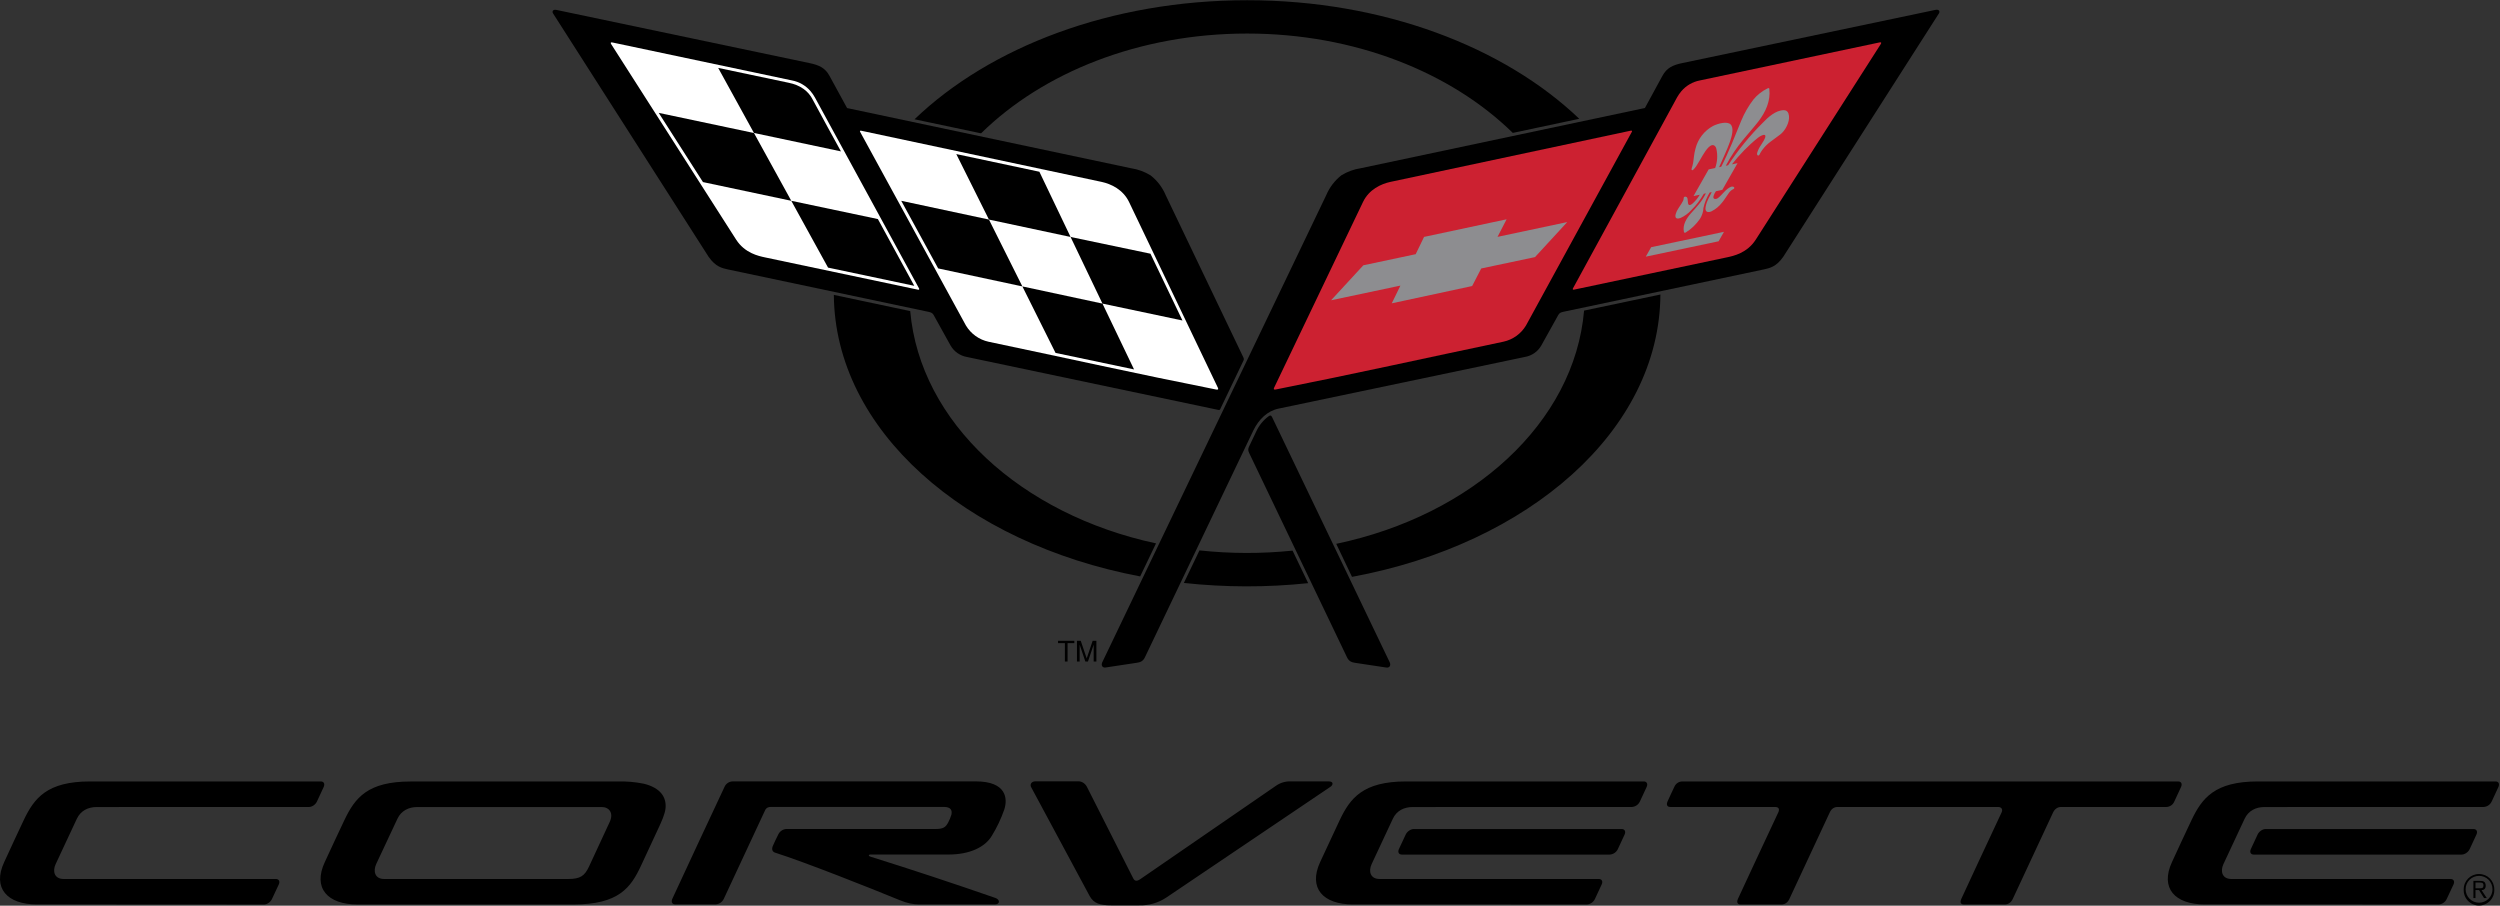
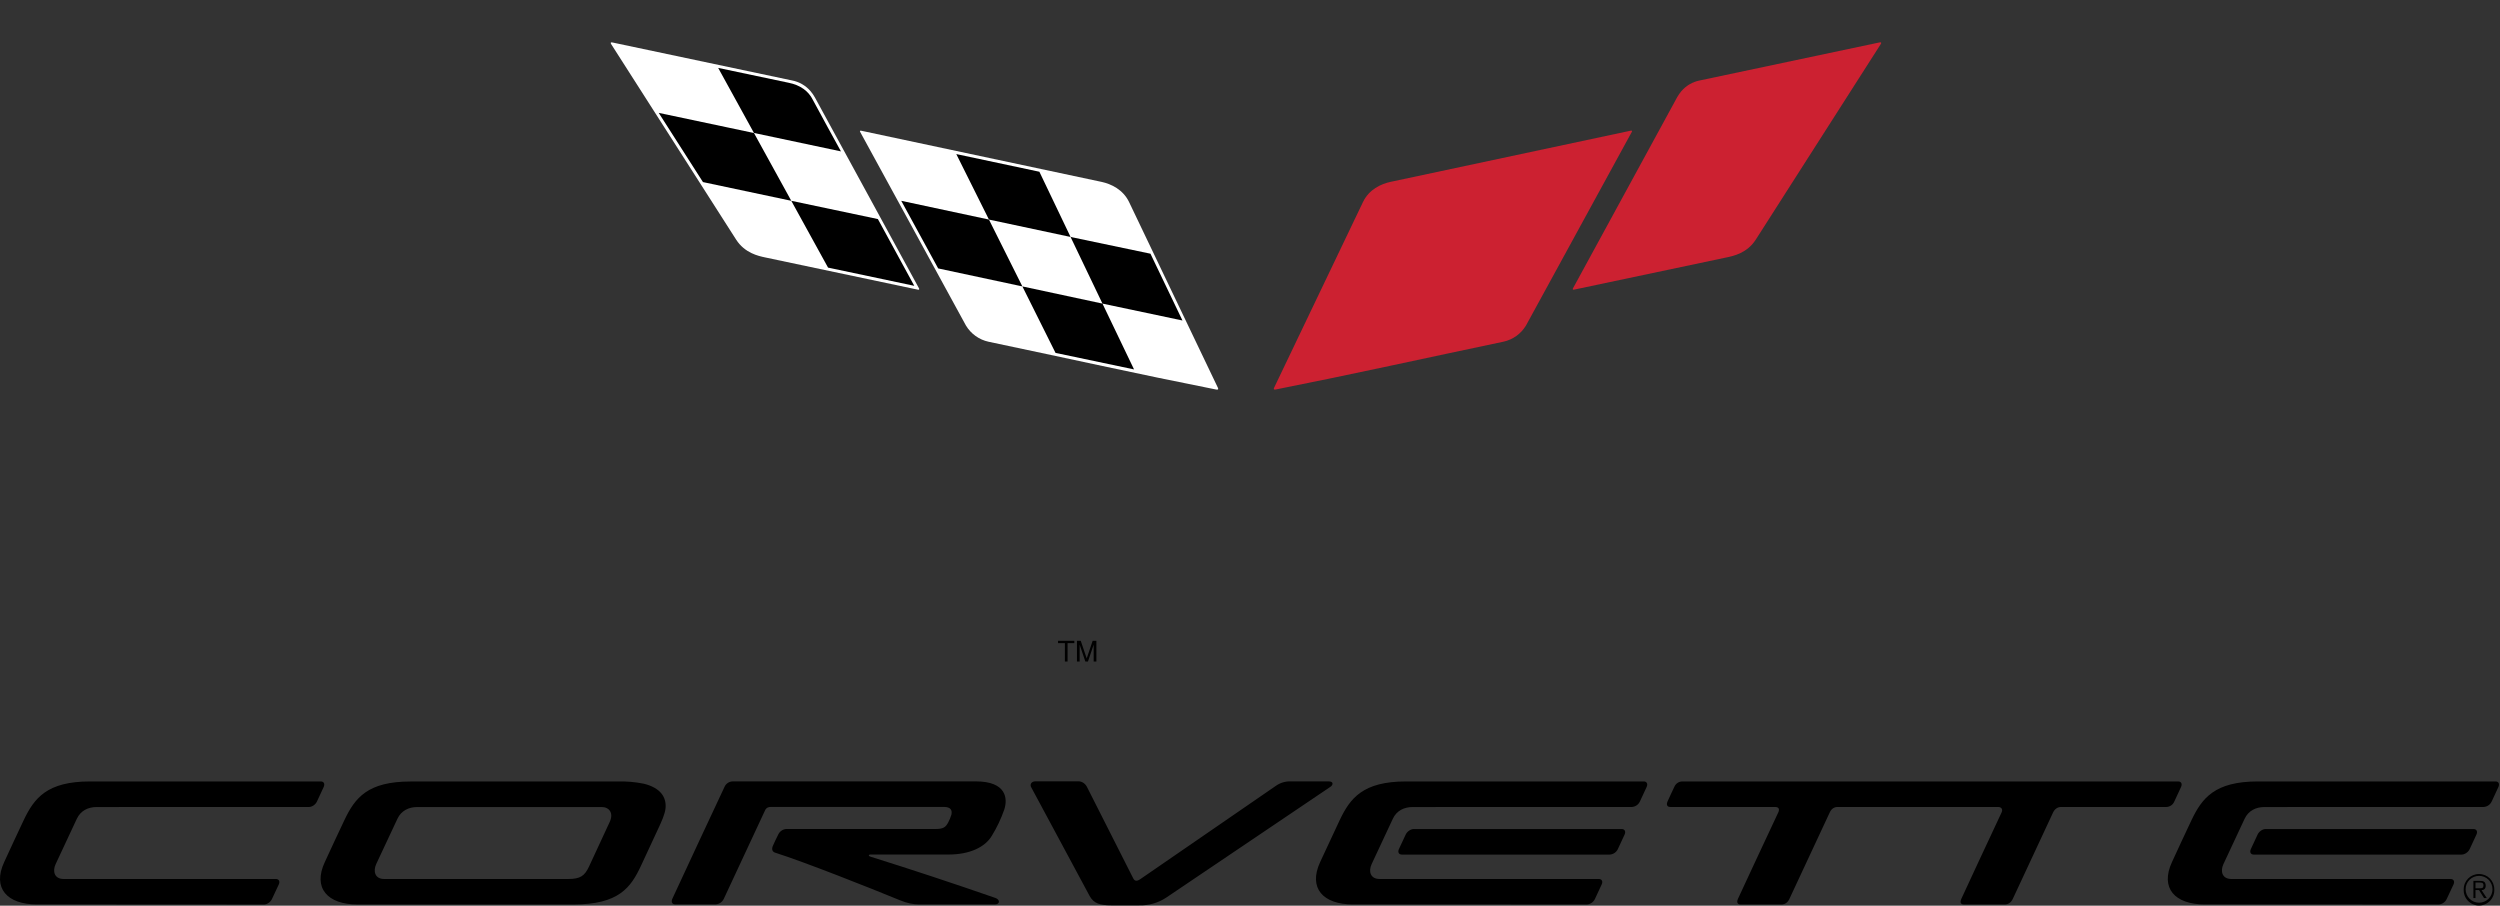
<svg xmlns="http://www.w3.org/2000/svg" width="2501" height="906" viewBox="0 0 2501 906" fill="none">
  <rect x="0" y="0" width="2501" height="906" fill="#333333" stroke="none" />
-   <path d="M1156.49 543.609C1021.3 514.546 920.43 422.487 910.578 311.216L834.172 295.016C835.212 429.985 964.872 543.335 1140.62 576.667L1156.49 543.609ZM1293.1 550.834C1262.13 554.035 1230.9 553.961 1199.95 550.615L1184.35 583.18C1225.67 587.663 1267.36 587.736 1308.7 583.399L1293.1 550.834V550.834ZM1584.71 310.724C1575.08 422.76 1473.11 515.422 1336.78 544.047L1352.54 577.105C1529.82 544.266 1660.3 430.259 1661.07 294.633L1584.71 310.724V310.724ZM1247.62 33.56C1355.5 33.56 1451.61 72.42 1513.4 132.954L1579.9 118.833C1504.59 46.915 1383.79 0.228 1247.62 0.228C1111.23 0.228 990.213 47.024 914.902 119.326L981.456 133.392C1043.3 72.639 1139.47 33.56 1247.62 33.56V33.56Z" fill="black" />
-   <path d="M1102.63 662.706C1101.32 665.826 1103.02 668.289 1106.19 667.742L1137.28 663.035C1140.51 662.542 1143.46 661.721 1145.43 657.452L1254.02 430.259C1259.28 419.695 1267.76 411.048 1279.2 408.749L1525.55 357.082C1528.95 356.506 1532.19 355.181 1535.02 353.203C1537.85 351.225 1540.2 348.642 1541.91 345.643L1558.88 315.157C1559.97 313.241 1561.12 312.53 1563.91 311.928L1764.84 269.456C1770.14 268.197 1776.82 267.157 1783.94 256.922L1939.76 13.309C1940.85 11.448 1939.98 9.204 1936.31 9.861L1683.12 63.061C1673.27 65.086 1667.36 67.987 1663.03 75.978L1645.57 108.051L1361.46 168.256C1354.53 169.285 1347.89 171.705 1341.92 175.371C1335.27 180.606 1330.05 187.442 1326.76 195.239L1102.63 662.706ZM967.389 357.137C963.979 356.554 960.741 355.226 957.903 353.249C955.065 351.272 952.697 348.694 950.969 345.698L934.057 315.212C932.962 313.296 931.758 312.585 928.967 311.983L728.045 269.51C722.736 268.252 716.114 267.212 708.944 256.977L553.231 13.364C552.136 11.503 552.957 9.259 556.624 9.916L809.815 63.116C819.667 65.141 825.633 68.041 829.902 76.032L847.416 108.105L1131.48 168.311C1138.4 169.331 1145.05 171.752 1151.02 175.426C1157.7 180.63 1162.92 187.474 1166.18 195.294L1243.9 357.629C1244.44 358.779 1244.44 359.764 1244.06 360.53L1220.63 409.461C1220.31 410.063 1219.81 410.282 1218.99 410.117L967.389 357.137Z" fill="black" />
-   <path d="M1249.75 453.356C1248.66 451.112 1248.33 449.47 1249.42 447.062L1256.65 431.846C1259.45 425.61 1263.85 420.228 1269.4 416.247C1270.5 415.481 1271.59 415.207 1272.52 417.123L1390.36 662.761C1391.62 665.881 1389.98 668.344 1386.75 667.796L1355.66 663.089C1352.43 662.597 1349.53 661.776 1347.51 657.507L1249.75 453.356V453.356Z" fill="black" />
  <path d="M818.956 104.329C816.384 99.622 814.304 95.189 810.965 91.303C806.168 85.66 799.58 81.835 792.301 80.466L612.616 42.482C611.138 42.208 610.536 42.536 611.302 43.959L736.475 239.791C745.177 253.255 758.86 256.101 765.209 257.469L918.35 289.816C919.499 290.035 919.827 289.488 919.444 288.612L818.956 104.329V104.329ZM1129.56 202.19C1123.49 189.437 1111.23 183.964 1102.19 181.994L861.483 130.765C860.662 130.546 860.005 130.984 860.388 131.75L966.295 325.611C968.752 329.722 972.025 333.285 975.913 336.081C979.801 338.877 984.221 340.846 988.899 341.866C1068.48 358.56 1137.11 373.939 1216.69 389.702C1218.39 390.031 1219.21 389.593 1218.34 387.841L1129.56 202.19Z" fill="white" />
  <path d="M1880.32 42.427C1881.85 42.153 1882.4 42.481 1881.64 43.905L1756.46 239.736C1747.82 253.2 1734.13 256.046 1727.78 257.415L1574.64 289.761C1573.49 289.98 1573.11 289.433 1573.55 288.557L1673.98 104.329C1676.55 99.622 1678.63 95.189 1681.97 91.303C1686.75 85.664 1693.32 81.838 1700.58 80.466L1880.32 42.427V42.427ZM1363.49 202.19C1369.51 189.437 1381.82 183.964 1390.85 181.994L1631.46 130.71C1632.33 130.491 1632.93 130.929 1632.6 131.695L1526.64 325.556C1524.2 329.665 1520.93 333.228 1517.06 336.024C1513.18 338.821 1508.77 340.79 1504.09 341.812C1424.51 358.505 1355.82 373.885 1276.24 389.647C1274.6 389.976 1273.78 389.538 1274.66 387.787L1363.49 202.19V202.19Z" fill="#CC2131" />
-   <path d="M1567.86 222.167L1498.13 236.945L1507.21 219.376L1424.62 237L1416.25 254.295L1363.87 265.406L1331.63 300.38L1400.98 285.711L1392.33 303.445L1472.73 286.149L1481.82 268.58L1535.62 257.196L1567.86 222.167Z" fill="#8D8D90" />
  <path d="M956.664 154.135L1039.8 171.814L1071 237.054L989.339 219.65L956.664 154.135ZM1071 237.054L1150.91 253.802L1182.93 320.63L1102.91 303.718L1071 237.054ZM1102.91 303.718L1022.78 286.532L1055.95 353.032L1134.49 369.561L1102.91 303.718Z" fill="black" />
  <path d="M1022.78 286.532L989.34 219.649L901.604 200.876L938.548 268.525L1022.78 286.532ZM718.47 67.932L754.265 133.009L841.289 151.453C841.289 151.453 815.018 103.672 813.157 99.896C808.833 91.029 800.459 85.118 789.075 82.819C782.781 81.56 718.47 67.932 718.47 67.932V67.932ZM658.977 112.922L754.265 133.063L791.593 200.876L703.255 182.158L658.977 112.922ZM791.593 200.876L878.233 219.157L914.63 285.93L828.373 267.704L791.593 200.876Z" fill="black" />
-   <path d="M1789.69 115.768C1789.19 112.156 1787.55 110.185 1784.38 110.24C1776.5 110.24 1768.51 117.465 1763.53 122.774C1750.51 135.699 1738.88 149.953 1728.82 165.3L1726.47 165.848C1737.64 144.612 1749.29 134.213 1759.04 121.569C1766.37 112.046 1771.41 100.935 1770.04 89.113C1769.93 87.964 1769.66 87.909 1768.18 88.457C1762.76 91.13 1757.97 94.916 1754.11 99.567C1749.22 105.97 1745.17 112.979 1742.07 120.42C1735.72 135.964 1729.54 152.001 1721.93 166.778L1719.79 167.271C1723.41 158.733 1727.79 150.085 1730.69 141.656C1732.49 136.347 1734.9 128.083 1731.29 124.47C1727.84 121.077 1719.03 123.485 1713.94 125.893C1709.54 128.242 1705.69 131.487 1702.62 135.418C1699.56 139.349 1697.35 143.88 1696.15 148.717C1694.62 154.135 1694.56 158.185 1693.91 162.345C1693.58 164.644 1692.7 167.271 1692.32 168.584C1691.83 170.391 1692.98 170.664 1693.74 169.953C1694.89 168.886 1695.92 167.693 1696.81 166.395C1701.79 158.787 1704.8 151.672 1709.4 147.239C1713.23 143.517 1716.07 145.269 1717 148.662C1718.51 155.113 1718.11 161.863 1715.85 168.092L1709.34 169.46L1694.18 196.169L1700.47 194.801C1698.45 198.273 1695.86 201.381 1692.81 203.996C1691.22 205.31 1689.09 205.912 1688.71 203.285C1688.49 202.026 1688.38 200.11 1688.21 198.797C1687.89 196.115 1684.16 196.06 1684.33 198.468C1684.44 200.11 1683.29 201.807 1682.14 203.722C1679.84 207.444 1677.49 210.181 1676.39 214.067C1674.91 219.376 1678.75 219.047 1681.26 218.008C1685.27 216.206 1688.87 213.597 1691.83 210.345C1697.46 204.708 1700.31 200.767 1704.52 193.871L1706.6 193.378C1702.39 202.026 1697.08 207.28 1691.55 213.465C1686.9 218.719 1683.23 225.013 1684.55 231.8C1684.77 232.949 1685.59 233.059 1686.35 232.621C1692.07 229.062 1696.97 224.345 1700.75 218.774C1702.8 215.52 1703.97 211.783 1704.14 207.937C1705.36 202.518 1707.47 197.339 1710.38 192.612L1712.41 192.174C1710.16 197.264 1707.53 200.493 1706.33 206.787C1705.18 212.753 1709.18 212.753 1712.13 211.44C1716.28 209.357 1719.91 206.363 1722.75 202.683C1725.38 199.563 1727.13 196.224 1729.7 192.831C1730.79 191.277 1732.26 190.033 1733.97 189.218C1736.43 188.014 1734.19 185.88 1731.56 186.92C1728.93 187.96 1726.42 190.368 1724.67 192.229C1723.08 193.925 1720.62 196.662 1718.54 198.249C1717.39 199.234 1713.17 200.001 1714.21 196.169C1714.73 194.422 1715.55 192.775 1716.62 191.298L1723.02 189.93L1738.24 163.221L1732.6 164.425C1739.88 155.011 1749.46 145.104 1758.6 137.88C1760.9 136.074 1762.49 135.526 1763.2 135.253C1765.44 134.322 1766.59 135.417 1765.99 137.223C1764.29 142.477 1760.84 145.05 1758.43 151.234C1758.11 152.11 1757.56 153.478 1757.83 154.464C1758.22 156.16 1759.69 155.668 1760.13 154.792C1760.96 153.031 1761.97 151.362 1763.14 149.811C1768.23 143.025 1772.72 140.945 1781.09 134.432C1786.24 130.436 1790.51 121.953 1789.69 115.768V115.768ZM1651.82 247.289L1646.45 256.758L1719.3 241.378L1724.67 231.909L1651.82 247.289Z" fill="#8D8D90" />
  <path d="M1065.31 643.386H1058.46V641.032H1074.77V643.386H1067.99V661.776H1065.31V643.386ZM1085.78 661.776L1080.08 644.918V661.776H1077.4V641.032H1081.18L1087.14 658.656L1093.11 641.032H1096.83V661.776H1094.1V644.918L1088.4 661.776H1085.78V661.776Z" fill="black" />
  <path d="M1329.01 781.694H1291.3C1286.12 781.499 1281.01 782.977 1276.74 785.908L1141.55 878.953C1137.55 881.799 1135.31 881.963 1133.56 878.46L1087.36 787.167C1085.83 784.102 1082.55 781.639 1079.04 781.639H1035.7C1031.76 781.639 1030.11 784.923 1031.54 787.441C1032.91 790.068 1085.89 888.695 1090.05 896.303C1094.26 903.965 1100.55 905.662 1111.72 905.662H1139.63C1149.18 905.953 1158.58 903.297 1166.56 898.054L1330.98 787.112C1333.49 785.47 1334.7 781.694 1329.01 781.694V781.694ZM870.57 854.871H948.947C970.128 854.871 985.508 847.482 992.24 836.098C997.28 827.879 1001.43 819.145 1004.61 810.045C1008.39 798.716 1006.69 781.694 976.203 781.694H732.809C731.1 781.772 729.447 782.326 728.035 783.293C726.623 784.26 725.509 785.602 724.819 787.167C717.32 802.766 681.744 879.5 672.549 899.259C671.4 901.831 672.002 904.732 675.45 904.732H716.061C717.758 904.606 719.391 904.034 720.795 903.072C722.198 902.111 723.322 900.795 724.052 899.259L765.375 810.647C766.689 807.746 769.206 807.254 771.231 807.254H944.294C951.245 807.254 952.723 810.647 951.793 814.971C950.968 817.763 949.848 820.46 948.454 823.017C946.101 827.34 943.857 829.311 936.304 829.311H786.556C784.854 829.441 783.217 830.022 781.813 830.993C780.409 831.965 779.288 833.292 778.566 834.839C777.033 838.123 774.461 842.939 773.092 846.387C771.724 849.835 772.764 852.134 775.446 853.01C805.111 862.424 870.406 888.312 900.345 900.627C907.46 903.582 913.59 904.786 919.61 904.786H995.086C1000.72 904.786 1000.5 899.97 995.852 898.328C954.398 883.911 912.724 870.135 870.844 857.005C868.381 856.294 868.983 854.871 870.57 854.871V854.871ZM665.817 808.458C666.802 797.457 660.727 788.152 644.143 784.047C635.323 782.247 626.321 781.494 617.325 781.803H410.875C367.746 781.803 355.158 798.114 344.54 820.444C338.41 833.252 330.2 851.04 324.946 862.424C312.74 888.531 327.792 904.841 357.566 904.841H573.648C619.131 904.841 631.062 887.984 641.352 865.872L659.359 827.122C661.384 822.688 665.27 814.533 665.817 808.458V808.458ZM609.936 822.305C607.199 828.052 596.143 852.079 589.247 866.912C584.814 876.38 580.435 879.336 568.394 879.336H384.33C375.025 879.336 373.11 871.564 376.339 864.449C382.633 850.875 390.405 834.456 397.575 819.131C401.352 810.976 408.959 807.363 417.333 807.363H601.835C609.279 807.308 614.205 813.165 609.936 822.305V822.305ZM36.836 904.786C7.171 904.786 -7.935 888.586 4.215 862.369C8.813 852.353 19.048 830.241 23.755 820.389C34.263 798.387 47.016 781.749 90.145 781.749H320.895C323.96 781.749 325.219 784.102 323.851 787.222L317.064 801.835C315.532 805.064 312.138 807.309 309.073 807.309L96.658 807.363C88.229 807.363 80.676 810.921 76.845 819.131L55.663 864.449C52.325 871.619 54.35 879.336 63.654 879.336H275.96C279.025 879.336 280.284 881.744 278.916 884.754L272.074 899.368C270.542 902.652 266.984 904.896 264.083 904.896C261.128 904.786 66.5 904.786 36.836 904.786V904.786ZM2462.67 854.925C2465.68 854.925 2469.24 852.517 2470.66 849.452L2477.45 834.839C2478.87 831.828 2477.56 829.366 2474.55 829.366H2266.51C2263.45 829.366 2259.89 831.828 2258.52 834.839L2251.74 849.452C2250.31 852.517 2251.63 854.925 2254.64 854.925H2462.67Z" fill="black" />
  <path d="M2205.49 904.786C2175.82 904.786 2160.72 888.586 2172.87 862.369C2177.46 852.353 2187.7 830.241 2192.41 820.389C2202.92 798.387 2215.67 781.749 2258.8 781.749H2496.55C2499.56 781.749 2500.82 784.102 2499.45 787.222C2498.09 790.341 2494.14 798.661 2492.67 801.835C2491.95 803.379 2490.82 804.701 2489.42 805.664C2488.01 806.626 2486.38 807.194 2484.68 807.308L2265.31 807.363C2256.94 807.363 2249.33 810.921 2245.5 819.131L2224.32 864.449C2220.98 871.619 2223 879.336 2232.31 879.336H2451.56C2454.63 879.336 2455.89 881.744 2454.52 884.754L2447.68 899.368C2446.96 900.911 2445.84 902.234 2444.43 903.196C2443.02 904.159 2441.39 904.727 2439.69 904.841C2419.44 904.732 2235.15 904.786 2205.49 904.786V904.786ZM1610.49 854.925C1612.19 854.8 1613.82 854.227 1615.23 853.266C1616.63 852.305 1617.76 850.989 1618.49 849.452L1625.27 834.839C1626.64 831.828 1625.38 829.365 1622.37 829.365H1414.28C1411.27 829.365 1407.71 831.828 1406.29 834.839L1399.45 849.452C1398.08 852.517 1399.39 854.925 1402.4 854.925H1610.49V854.925Z" fill="black" />
  <path d="M1353.36 904.786C1323.7 904.786 1308.54 888.586 1320.69 862.369C1325.34 852.353 1335.58 830.241 1340.28 820.389C1350.74 798.387 1363.54 781.749 1406.67 781.749H1644.37C1647.44 781.749 1648.7 784.102 1647.33 787.222L1640.54 801.835C1639.82 803.379 1638.7 804.701 1637.29 805.664C1635.89 806.626 1634.25 807.194 1632.55 807.308L1413.19 807.363C1404.76 807.363 1397.15 810.921 1393.37 819.131L1372.19 864.449C1368.85 871.619 1370.82 879.336 1380.18 879.336H1599.44C1602.5 879.336 1603.76 881.744 1602.34 884.754L1595.55 899.368C1594.82 900.905 1593.7 902.221 1592.3 903.182C1590.89 904.143 1589.26 904.716 1587.56 904.841C1567.31 904.732 1383.03 904.786 1353.36 904.786V904.786ZM2178.94 781.749H1682.96C1681.24 781.774 1679.56 782.306 1678.14 783.28C1676.72 784.253 1675.62 785.625 1674.97 787.222C1673.27 790.998 1669.44 798.77 1668.18 801.835C1666.92 804.9 1667.58 807.308 1671.08 807.308H1775.79C1779.34 807.308 1780.55 809.279 1779.02 812.672C1770.04 831.883 1739.72 896.577 1738.57 899.368C1737.2 902.707 1738.08 904.841 1741.47 904.841H1782.08C1785.75 904.841 1788.48 902.816 1790.07 899.368L1830.52 812.672C1832.05 809.279 1834.84 807.308 1838.24 807.308H1999.04C2001.83 807.308 2003.96 809.279 2002.43 812.672C1993.46 831.883 1963.24 896.412 1962.04 899.368C1960.62 902.816 1961.38 904.841 1964.94 904.841H2005.55C2008.62 904.841 2011.63 903.309 2013.54 899.368L2053.88 812.836C2055.47 809.388 2058.42 807.308 2061.82 807.308H2167.18C2168.89 807.269 2170.57 806.731 2171.98 805.759C2173.4 804.788 2174.51 803.424 2175.17 801.835L2181.95 787.222C2183.27 784.211 2182.23 781.749 2178.94 781.749V781.749ZM2464.7 889.626C2464.7 881.252 2471.43 874.355 2480.02 874.355C2488.62 874.355 2495.29 881.252 2495.29 889.626C2495.42 891.711 2495.12 893.801 2494.4 895.765C2493.69 897.73 2492.58 899.528 2491.15 901.049C2489.72 902.57 2487.99 903.782 2486.07 904.61C2484.15 905.439 2482.09 905.866 2480 905.866C2477.91 905.866 2475.84 905.439 2473.92 904.61C2472 903.782 2470.27 902.57 2468.84 901.049C2467.41 899.528 2466.3 897.73 2465.59 895.765C2464.88 893.801 2464.57 891.711 2464.7 889.626V889.626ZM2493.49 889.626C2493.5 887.863 2493.15 886.116 2492.48 884.485C2491.81 882.855 2490.82 881.374 2489.58 880.128C2488.33 878.881 2486.85 877.894 2485.22 877.222C2483.59 876.551 2481.84 876.209 2480.08 876.216C2478.31 876.202 2476.56 876.538 2474.92 877.206C2473.29 877.874 2471.8 878.861 2470.55 880.108C2469.29 881.355 2468.3 882.839 2467.63 884.473C2466.95 886.106 2466.61 887.858 2466.61 889.626C2466.61 893.189 2468.03 896.607 2470.55 899.127C2473.07 901.647 2476.49 903.062 2480.05 903.062C2483.62 903.062 2487.03 901.647 2489.55 899.127C2492.07 896.607 2493.49 893.189 2493.49 889.626ZM2482.54 890.501C2484.62 890.501 2486.7 889.407 2486.7 886.068C2486.7 884.645 2486.26 882.729 2485.06 882.127C2483.8 881.252 2482.76 881.252 2480.63 881.252H2474.39V898.437H2476.47V890.447H2480.02L2485.06 898.437H2487.8L2482.54 890.501V890.501ZM2476.47 888.586V882.894H2481.06C2484.02 882.894 2484.46 884.152 2484.46 885.685C2484.46 888.367 2483.25 888.64 2480.68 888.64H2476.47V888.586Z" fill="black" />
</svg>